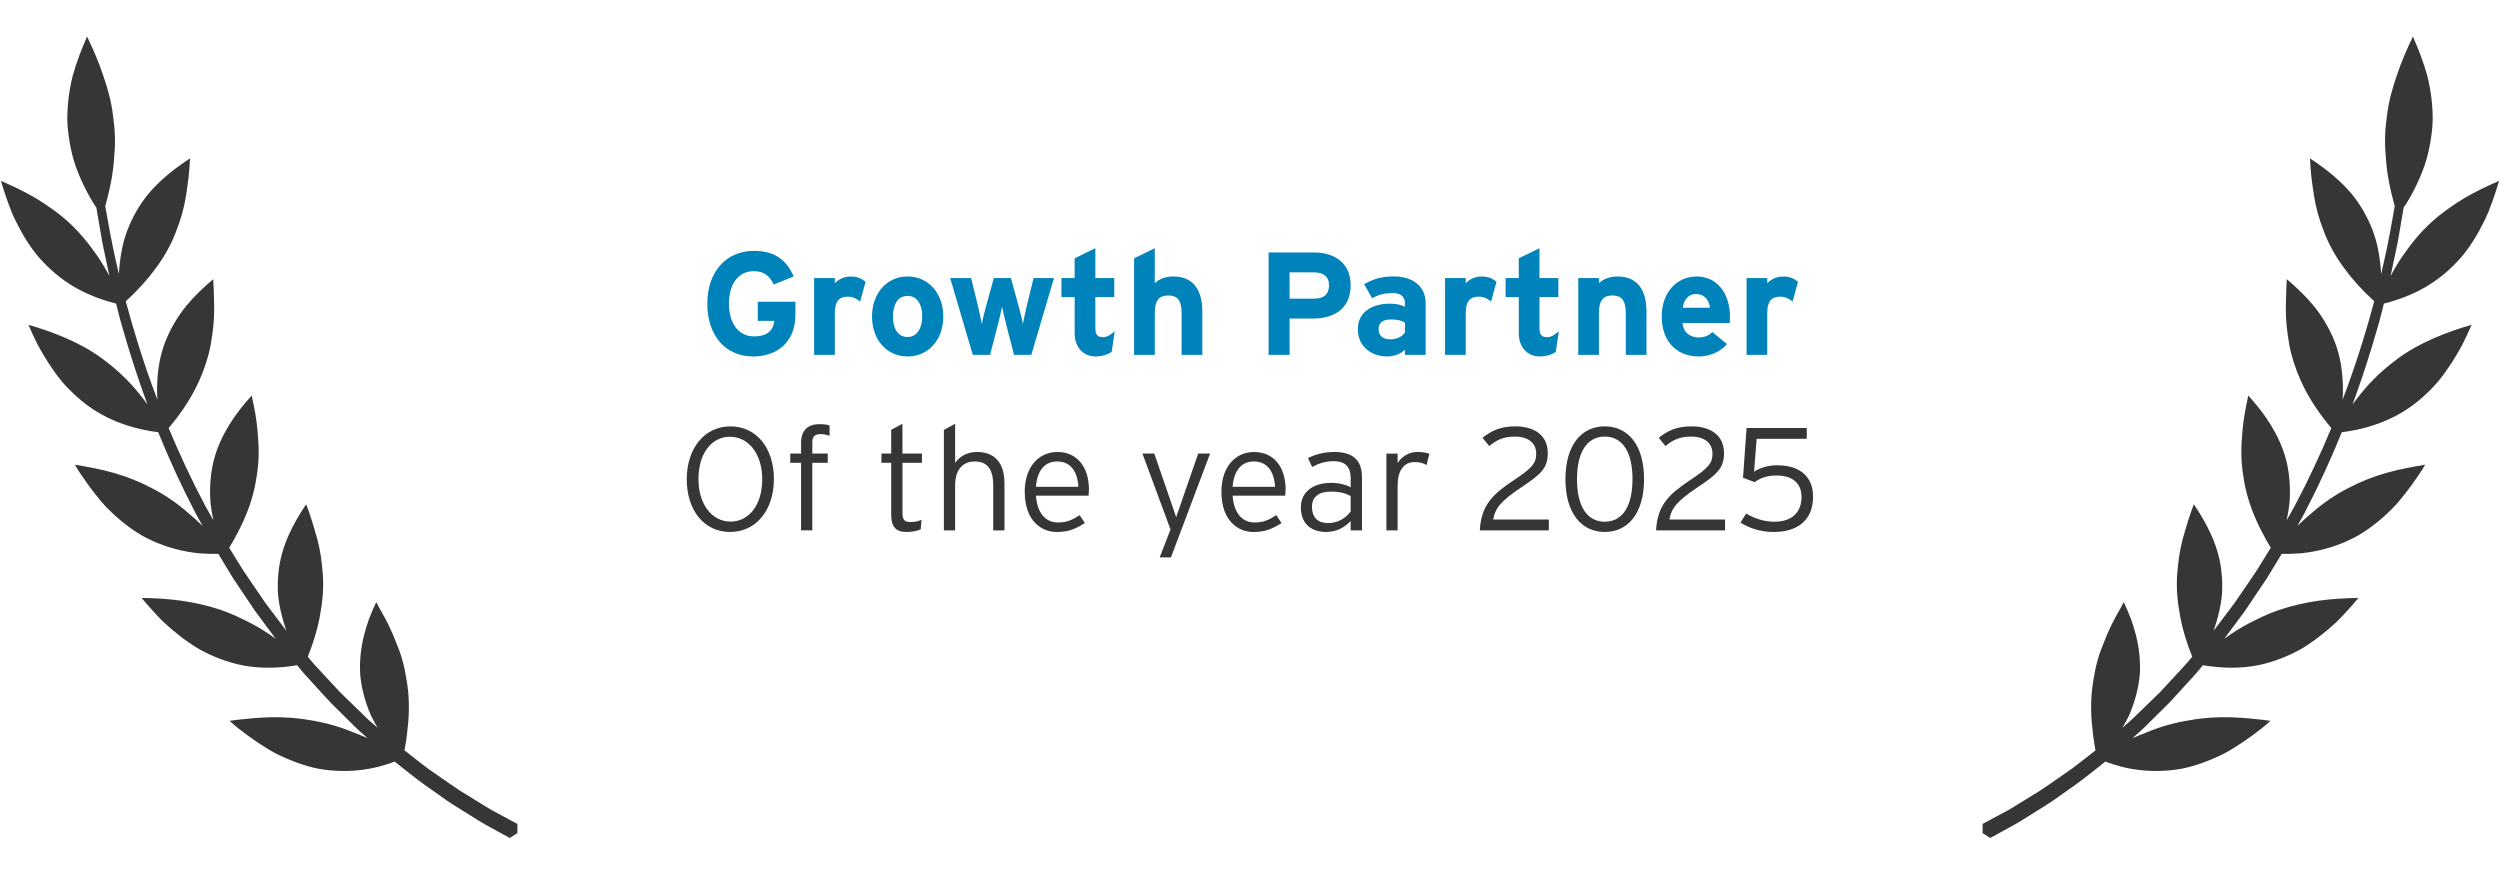
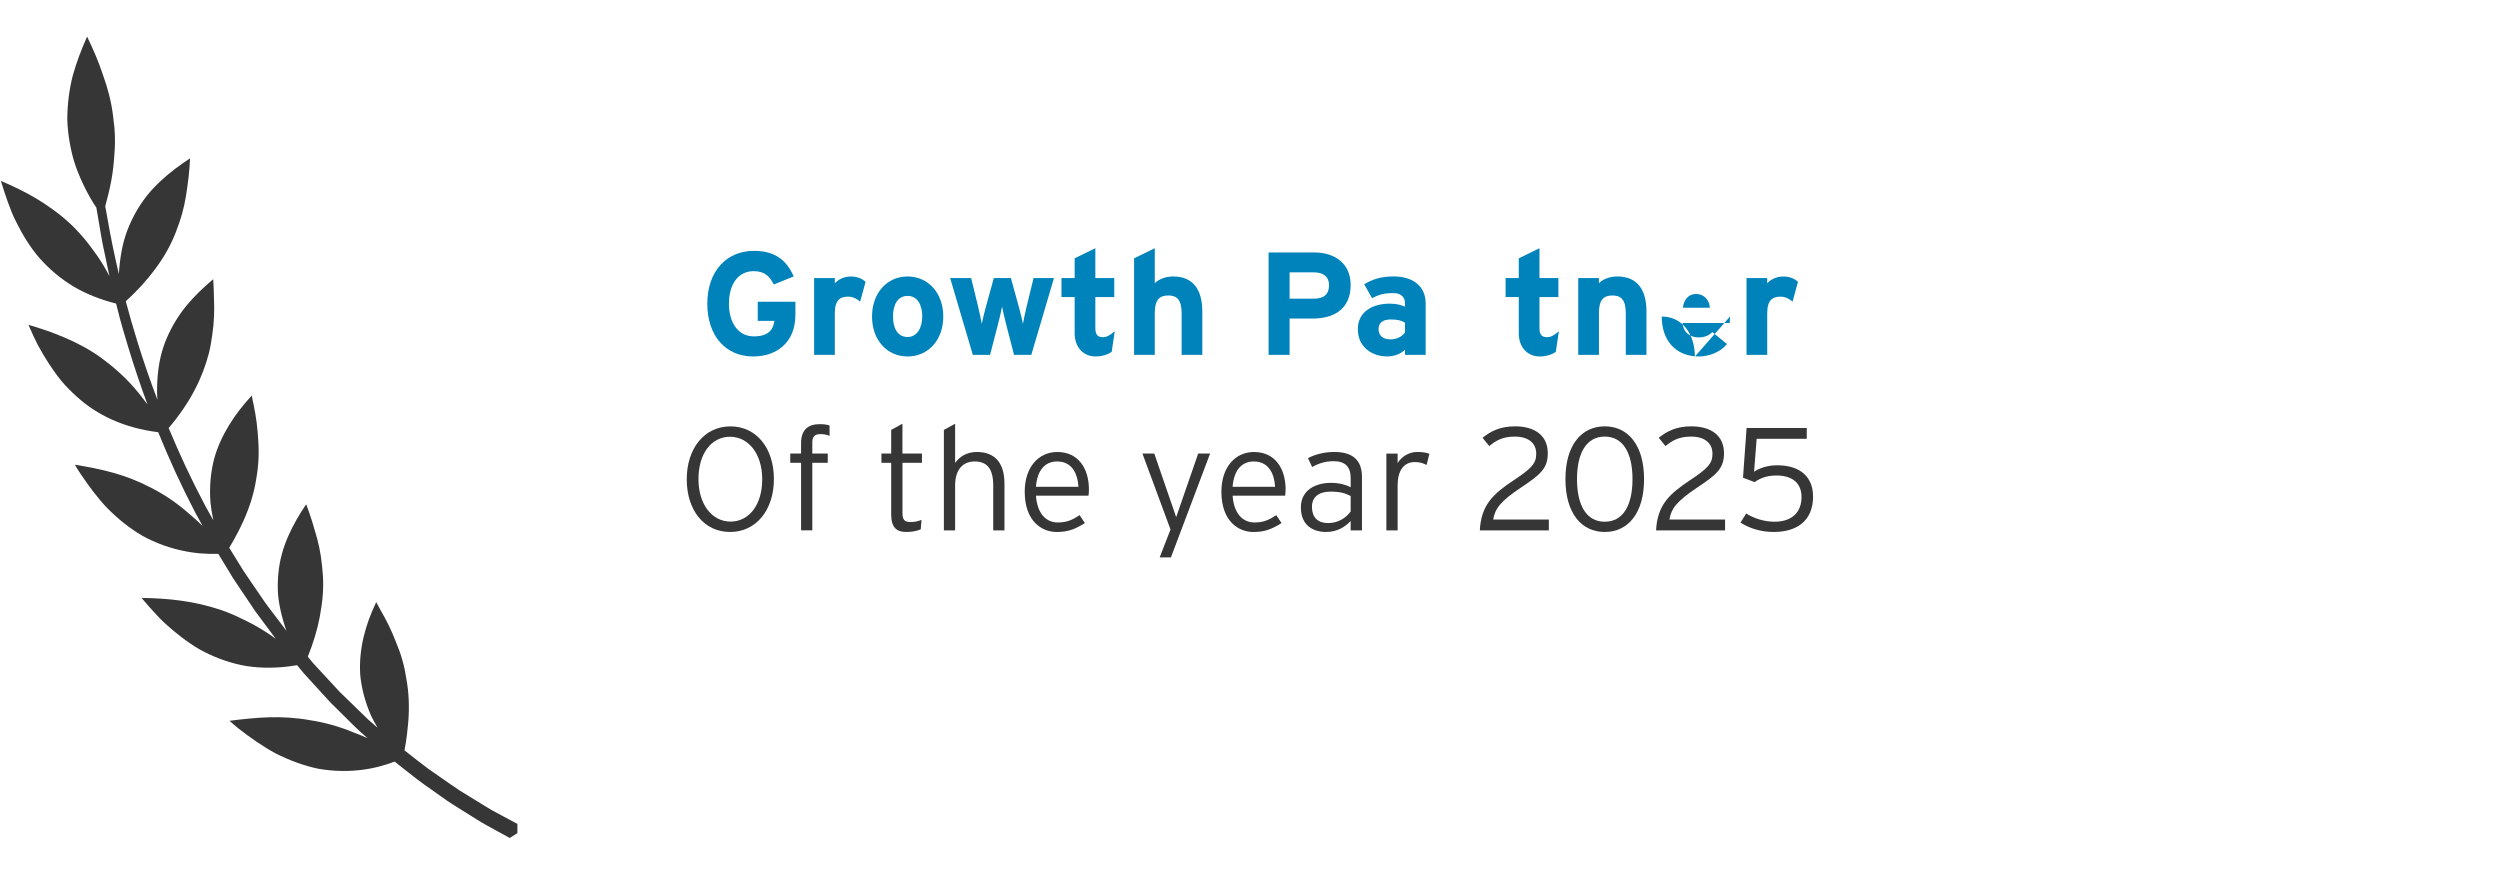
<svg xmlns="http://www.w3.org/2000/svg" id="Layer_1" data-name="Layer 1" viewBox="0 0 800 280">
  <defs>
    <style>
      .cls-1 {
        fill: #363636;
      }

      .cls-2 {
        fill: #0082ba;
      }
    </style>
  </defs>
  <path class="cls-1" d="M165.66,263.71c-1.58-.85-3.15-1.7-4.75-2.56-1.15-.62-2.31-1.24-3.48-1.87-.71-.39-1.4-.82-2.09-1.25-.44-.27-.87-.54-1.31-.81-2.27-1.39-4.55-2.8-6.85-4.21-2.26-1.47-4.45-3.07-6.7-4.61-1.12-.78-2.24-1.56-3.37-2.34-.2-.13-.38-.29-.57-.43-.91-.67-1.79-1.39-2.7-2.07-1.46-1.14-2.93-2.29-4.4-3.44.34-1.81.61-3.56.81-5.23.33-2.66.55-5.24.58-7.64.04-2.41-.07-4.69-.32-6.85-.12-1.08-.29-2.13-.47-3.16-.16-1.06-.35-2.1-.56-3.11-.44-2.02-.99-3.95-1.65-5.8-.33-.93-.68-1.83-1.06-2.72-.37-.89-.71-1.83-1.1-2.71-.76-1.79-1.61-3.52-2.51-5.2-.45-.84-.92-1.67-1.4-2.49l-1.37-2.54c-.83,1.78-1.62,3.6-2.31,5.44-.66,1.82-1.23,3.67-1.69,5.58-.91,3.81-1.38,7.83-1.13,12.11.37,4.16,1.46,8.58,3.51,13.29.61,1.24,1.3,2.51,2.06,3.79l-2.99-2.61c-1.02-.95-2.01-1.94-3.01-2.91-2-1.95-4.01-3.9-6.02-5.85l-5.7-6.15c-.95-1.03-1.91-2.04-2.84-3.08l-1.78-2.13c1.82-4.53,3.07-8.72,3.81-12.62.41-2.32.8-4.66.96-6.86.18-2.21.2-4.34.08-6.39-.06-1.03-.15-2.04-.27-3.03-.1-1.01-.21-2.02-.36-3.01-.29-1.98-.7-3.91-1.19-5.79-.25-.94-.52-1.87-.81-2.79l-.83-2.8c-.57-1.86-1.22-3.69-1.9-5.5-4.36,6.46-8.12,13.65-8.89,22.05-.22,2.11-.27,4.32-.13,6.63.18,2.28.62,4.61,1.25,7.08.32,1.23.69,2.49,1.12,3.78.11.32.22.65.34.97-1.48-1.95-2.96-3.9-4.43-5.85-.82-1.11-1.69-2.18-2.47-3.31-.78-1.13-1.55-2.27-2.32-3.39-1.54-2.26-3.11-4.5-4.6-6.76-1.43-2.3-2.84-4.6-4.25-6.87-.08-.14-.17-.27-.25-.41,1.05-1.72,1.99-3.41,2.83-5.05,1.24-2.4,2.31-4.76,3.16-7.03.86-2.28,1.52-4.48,2.02-6.63.25-1.07.45-2.13.61-3.18.18-1.06.35-2.12.47-3.16.25-2.08.35-4.12.33-6.12,0-2.01-.21-3.94-.33-5.94-.16-1.98-.42-3.92-.75-5.85-.16-.96-.35-1.92-.54-2.88l-.31-1.43-.26-1.45c-2.73,2.95-5.12,5.99-7.22,9.39-2.07,3.38-3.85,7.11-4.93,11.24-1.01,4.09-1.47,8.66-1.07,13.75.2,1.78.5,3.63.91,5.55-.85-1.52-1.7-3.04-2.54-4.54-4.49-8.45-8.38-16.85-11.76-24.98,7.16-8.44,10.82-16.19,12.83-23.77.52-2.03.85-4.03,1.12-6.03.31-2.02.49-4.01.57-6,.08-1.98.07-3.95-.03-5.91-.03-1.98-.1-3.96-.23-5.92-3.04,2.56-5.96,5.32-8.53,8.42-2.5,3.08-4.68,6.53-6.35,10.49-1.74,3.98-2.7,8.4-3,13.5-.08,1.27-.11,2.59-.09,3.95,0,.75.06,1.51.13,2.27-2.4-6.32-4.49-12.43-6.29-18.22-1.46-4.68-2.73-9.14-3.86-13.36,3.87-3.48,6.93-6.92,9.46-10.36,2.95-3.95,5.08-7.87,6.58-11.77,1.56-3.92,2.66-7.85,3.27-11.77.28-1.96.59-3.93.81-5.91.22-1.97.36-3.95.46-5.91-3.32,2.17-6.54,4.55-9.49,7.32-1.47,1.38-2.9,2.87-4.19,4.47-1.27,1.6-2.45,3.31-3.51,5.17-2.11,3.71-3.93,8.03-4.77,13.02-.4,2.2-.68,4.55-.82,7.05-1.51-6.37-2.63-11.97-3.44-16.61-.34-1.86-.64-3.56-.92-5.1.13-.5.27-1,.39-1.49.39-1.52.79-3.02,1.09-4.47.63-2.9,1.05-5.66,1.27-8.3.23-2.64.42-5.19.35-7.63-.04-2.45-.29-4.8-.61-7.08-.54-4.58-1.74-8.89-3.22-13.06-1.38-4.18-3.14-8.23-5.08-12.25-1.79,4.02-3.4,8.19-4.61,12.58-1.11,4.38-1.7,8.97-1.73,13.78.04,2.4.32,4.86.74,7.37.45,2.51,1.01,5.08,1.92,7.68.93,2.6,2.08,5.25,3.47,7.94.7,1.34,1.43,2.7,2.29,4.05.28.44.58.88.88,1.31.27,1.57.56,3.3.89,5.21.2,1.2.42,2.46.65,3.78.11.66.23,1.34.35,2.03.14.69.29,1.39.44,2.11.58,2.73,1.2,5.68,1.86,8.81-1.17-2.23-2.4-4.3-3.69-6.21-3.01-4.33-5.97-7.95-9.33-10.99-1.66-1.52-3.39-2.91-5.16-4.17-1.75-1.27-3.49-2.44-5.31-3.51-3.62-2.15-7.4-3.94-11.24-5.59.67,2.24,1.39,4.46,2.17,6.65.78,2.18,1.62,4.33,2.68,6.4,2.07,4.15,4.42,8.09,7.48,11.62,3.11,3.52,6.76,6.66,11.13,9.25,3.84,2.25,8.32,4.05,13.41,5.34.18.72.37,1.45.55,2.19.87,3.71,2.09,7.53,3.26,11.54,1.78,5.88,3.84,12.09,6.21,18.51-.54-.7-1.07-1.39-1.58-2.06-.83-1.09-1.68-2.13-2.54-3.12-3.43-3.96-7.13-7.1-10.72-9.74-3.66-2.62-7.49-4.66-11.42-6.34-3.87-1.69-7.8-3.02-11.82-4.19.94,2.16,1.9,4.29,2.95,6.36,1.12,2.06,2.3,4.08,3.57,6.03,1.27,1.95,2.62,3.83,4.07,5.61,1.5,1.78,3.16,3.45,4.91,5.01,6.42,5.85,14.99,9.97,26.03,11.36,3.38,8.36,7.3,16.99,11.84,25.69.78,1.42,1.56,2.87,2.35,4.3-1.43-1.42-2.87-2.73-4.33-3.93-3.94-3.47-7.92-6.14-12.01-8.22-4.02-2.11-8.01-3.67-12.13-4.83-4.08-1.17-8.32-1.94-12.39-2.61l.9,1.52.98,1.49c.66.99,1.34,1.96,2.02,2.92,1.37,1.92,2.81,3.79,4.31,5.57,1.47,1.8,3.19,3.45,4.92,5.02,1.75,1.57,3.59,3.03,5.53,4.36.98.66,1.96,1.3,3,1.89,1.06.58,2.15,1.12,3.27,1.63,2.24,1.01,4.59,1.86,7.07,2.53,2.49.66,5.08,1.16,7.87,1.42,1.94.17,3.95.22,6.03.18.16.26.31.52.47.77,1.41,2.33,2.83,4.67,4.26,7.03,1.54,2.29,3.08,4.59,4.64,6.9.78,1.16,1.55,2.31,2.33,3.48.83,1.13,1.67,2.25,2.5,3.38,1.39,1.87,2.78,3.75,4.18,5.62-.29-.21-.59-.43-.88-.64-1.13-.8-2.27-1.55-3.39-2.24-2.25-1.4-4.52-2.57-6.73-3.61-2.16-1.07-4.31-1.97-6.47-2.72-8.72-2.94-17-3.76-25.47-3.87,1.55,1.84,3.13,3.65,4.76,5.38.82.86,1.62,1.73,2.5,2.54.88.81,1.78,1.6,2.69,2.37,1.82,1.54,3.7,2.98,5.65,4.3.98.66,1.96,1.3,2.99,1.89,1.05.57,2.12,1.12,3.21,1.62,2.18,1.01,4.44,1.87,6.79,2.55,2.36.67,4.74,1.22,7.38,1.45,4.33.42,8.92.26,13.8-.58l2.14,2.59,2.88,3.16c1.93,2.1,3.82,4.24,5.78,6.31,2.03,2.01,4.06,4.02,6.09,6.03,1.03.99,1.99,2.04,3.07,2.97l2.6,2.31c-1.42-.64-2.82-1.22-4.2-1.73-4.87-2.05-9.56-3.32-14.16-4.03-4.47-.81-8.83-1.06-13.14-.94-2.16.06-4.3.21-6.43.42-2.1.19-4.17.43-6.25.71.91.81,1.81,1.62,2.76,2.38.97.75,1.94,1.49,2.92,2.21,1.96,1.44,3.96,2.8,6,4.06,1.03.62,2.03,1.25,3.11,1.8,1.08.54,2.18,1.06,3.28,1.54,2.21.96,4.47,1.79,6.77,2.46,1.15.33,2.32.63,3.5.87,1.21.22,2.44.39,3.68.51,2.48.24,5.01.3,7.59.13,2.59-.18,5.2-.55,7.92-1.23,1.75-.45,3.52-1.02,5.32-1.68,2.43,1.94,4.85,3.89,7.31,5.75,1.44,1.09,2.9,2.16,4.39,3.17,1.14.81,2.27,1.61,3.4,2.41,1.14.8,2.24,1.63,3.43,2.34,2.34,1.47,4.66,2.93,6.97,4.37.26.17.53.33.8.5,2.03,1.28,4.15,2.41,6.23,3.55,1.44.78,2.86,1.57,4.29,2.35.68-.41,1.35-.83,2.03-1.28.14-.09.28-.18.42-.28,0-.17,0-.33,0-.5,0-.81,0-1.61,0-2.4Z" />
-   <path class="cls-1" d="M634.34,263.71c1.58-.85,3.15-1.7,4.75-2.56,1.15-.62,2.31-1.24,3.48-1.87.71-.39,1.4-.82,2.09-1.25.44-.27.87-.54,1.31-.81,2.27-1.39,4.55-2.8,6.85-4.21,2.26-1.47,4.45-3.07,6.7-4.61,1.12-.78,2.24-1.56,3.37-2.34.2-.13.38-.29.57-.43.91-.67,1.79-1.39,2.7-2.07,1.46-1.14,2.93-2.29,4.4-3.44-.34-1.81-.61-3.56-.81-5.23-.33-2.66-.55-5.24-.58-7.64-.04-2.41.07-4.69.32-6.85.12-1.08.29-2.13.47-3.16.16-1.06.35-2.1.56-3.11.44-2.02.99-3.95,1.65-5.8.33-.93.68-1.83,1.06-2.72.37-.89.71-1.83,1.1-2.71.76-1.79,1.61-3.52,2.51-5.2.45-.84.92-1.67,1.4-2.49l1.37-2.54c.83,1.78,1.62,3.6,2.31,5.44.66,1.82,1.23,3.67,1.69,5.58.91,3.81,1.38,7.83,1.13,12.11-.37,4.16-1.46,8.58-3.51,13.29-.61,1.24-1.3,2.51-2.06,3.79l2.99-2.61c1.02-.95,2.01-1.94,3.01-2.91,2-1.95,4.01-3.9,6.02-5.85l5.7-6.15c.95-1.03,1.91-2.04,2.84-3.08l1.78-2.13c-1.82-4.53-3.07-8.72-3.81-12.62-.41-2.32-.8-4.66-.96-6.86-.18-2.21-.2-4.34-.08-6.39.06-1.03.15-2.04.27-3.03.1-1.01.21-2.02.36-3.01.29-1.98.7-3.91,1.19-5.79.25-.94.52-1.87.81-2.79l.83-2.8c.57-1.86,1.22-3.69,1.9-5.5,4.36,6.46,8.12,13.65,8.89,22.05.22,2.11.27,4.32.13,6.63-.18,2.28-.62,4.61-1.25,7.08-.32,1.23-.69,2.49-1.12,3.78-.11.32-.22.65-.34.97,1.48-1.95,2.96-3.9,4.43-5.85.82-1.11,1.69-2.18,2.47-3.31.78-1.13,1.55-2.27,2.32-3.39,1.54-2.26,3.11-4.5,4.6-6.76,1.43-2.3,2.84-4.6,4.25-6.87.08-.14.17-.27.25-.41-1.05-1.72-1.99-3.41-2.83-5.05-1.24-2.4-2.31-4.76-3.16-7.03-.86-2.28-1.52-4.48-2.02-6.63-.25-1.07-.45-2.13-.61-3.18-.18-1.06-.35-2.12-.47-3.16-.25-2.08-.35-4.12-.33-6.12,0-2.01.21-3.94.33-5.94.16-1.98.42-3.92.75-5.85.16-.96.35-1.92.54-2.88l.31-1.43.26-1.45c2.73,2.95,5.12,5.99,7.22,9.39,2.07,3.38,3.85,7.11,4.93,11.24,1.01,4.09,1.47,8.66,1.07,13.75-.2,1.78-.5,3.63-.91,5.55.85-1.52,1.7-3.04,2.54-4.54,4.49-8.45,8.38-16.85,11.76-24.98-7.16-8.44-10.82-16.19-12.83-23.77-.52-2.03-.85-4.03-1.12-6.03-.31-2.02-.49-4.01-.57-6-.08-1.98-.07-3.95.03-5.91.03-1.98.1-3.96.23-5.92,3.04,2.56,5.96,5.32,8.53,8.42,2.5,3.08,4.68,6.53,6.35,10.49,1.74,3.98,2.7,8.4,3,13.5.08,1.27.11,2.59.09,3.95,0,.75-.06,1.51-.13,2.27,2.4-6.32,4.49-12.43,6.29-18.22,1.46-4.68,2.73-9.14,3.86-13.36-3.87-3.48-6.93-6.92-9.46-10.36-2.95-3.95-5.08-7.87-6.58-11.77-1.56-3.92-2.66-7.85-3.27-11.77-.28-1.96-.59-3.93-.81-5.91-.22-1.97-.36-3.95-.46-5.91,3.32,2.17,6.54,4.55,9.49,7.32,1.47,1.38,2.9,2.87,4.19,4.47,1.27,1.6,2.45,3.31,3.51,5.17,2.11,3.71,3.93,8.03,4.77,13.02.4,2.2.68,4.55.82,7.05,1.51-6.37,2.63-11.97,3.44-16.61.34-1.86.64-3.56.92-5.1-.13-.5-.27-1-.39-1.49-.39-1.52-.79-3.02-1.09-4.47-.63-2.9-1.05-5.66-1.27-8.3-.23-2.64-.42-5.19-.35-7.63.04-2.45.29-4.8.61-7.08.54-4.58,1.74-8.89,3.22-13.06,1.38-4.18,3.14-8.23,5.08-12.25,1.79,4.02,3.4,8.19,4.61,12.58,1.11,4.38,1.7,8.97,1.73,13.78-.04,2.4-.32,4.86-.74,7.37-.45,2.51-1.01,5.08-1.92,7.68-.93,2.6-2.08,5.25-3.47,7.94-.7,1.34-1.43,2.7-2.29,4.05-.28.44-.58.88-.88,1.31-.27,1.57-.56,3.3-.89,5.21-.2,1.2-.42,2.46-.65,3.78-.11.66-.23,1.34-.35,2.03-.14.69-.29,1.39-.44,2.11-.58,2.73-1.2,5.68-1.86,8.81,1.17-2.23,2.4-4.3,3.69-6.21,3.01-4.33,5.97-7.95,9.33-10.99,1.66-1.52,3.39-2.91,5.16-4.17,1.75-1.27,3.49-2.44,5.31-3.51,3.62-2.15,7.4-3.94,11.24-5.59-.67,2.24-1.39,4.46-2.17,6.65-.78,2.18-1.62,4.33-2.68,6.4-2.07,4.15-4.42,8.09-7.48,11.62-3.11,3.52-6.76,6.66-11.13,9.25-3.84,2.25-8.32,4.05-13.41,5.34-.18.72-.37,1.45-.55,2.19-.87,3.71-2.09,7.53-3.26,11.54-1.78,5.88-3.84,12.09-6.21,18.51.54-.7,1.07-1.39,1.58-2.06.83-1.09,1.68-2.13,2.54-3.12,3.43-3.96,7.13-7.1,10.72-9.74,3.66-2.62,7.49-4.66,11.42-6.34,3.87-1.69,7.8-3.02,11.82-4.19-.94,2.16-1.9,4.29-2.95,6.36-1.12,2.06-2.3,4.08-3.57,6.03-1.27,1.95-2.62,3.83-4.07,5.61-1.5,1.78-3.16,3.45-4.91,5.01-6.42,5.85-14.99,9.97-26.03,11.36-3.38,8.36-7.3,16.99-11.84,25.69-.78,1.42-1.56,2.87-2.35,4.3,1.43-1.42,2.87-2.73,4.33-3.93,3.94-3.47,7.92-6.14,12.01-8.22,4.02-2.11,8.01-3.67,12.13-4.83,4.08-1.17,8.32-1.94,12.39-2.61l-.9,1.52-.98,1.49c-.66.99-1.34,1.96-2.02,2.92-1.37,1.92-2.81,3.79-4.31,5.57-1.47,1.8-3.19,3.45-4.92,5.02-1.75,1.57-3.59,3.03-5.53,4.36-.98.66-1.96,1.3-3,1.89-1.06.58-2.15,1.12-3.27,1.63-2.24,1.01-4.59,1.86-7.07,2.53-2.49.66-5.08,1.16-7.87,1.42-1.94.17-3.95.22-6.03.18-.16.26-.31.52-.47.77-1.41,2.33-2.83,4.67-4.26,7.03-1.54,2.29-3.08,4.59-4.64,6.9-.78,1.16-1.55,2.31-2.33,3.48-.83,1.13-1.67,2.25-2.5,3.38-1.39,1.87-2.78,3.75-4.18,5.62.29-.21.59-.43.88-.64,1.13-.8,2.27-1.55,3.39-2.24,2.25-1.4,4.52-2.57,6.73-3.61,2.16-1.07,4.31-1.97,6.47-2.72,8.72-2.94,17-3.76,25.47-3.87-1.55,1.84-3.13,3.65-4.76,5.38-.82.86-1.62,1.73-2.5,2.54-.88.81-1.78,1.6-2.69,2.37-1.82,1.54-3.7,2.98-5.65,4.3-.98.66-1.96,1.3-2.99,1.89-1.05.57-2.12,1.12-3.21,1.62-2.18,1.01-4.44,1.87-6.79,2.55-2.36.67-4.74,1.22-7.38,1.45-4.33.42-8.92.26-13.8-.58l-2.14,2.59-2.88,3.16c-1.93,2.1-3.82,4.24-5.78,6.31-2.03,2.01-4.06,4.02-6.09,6.03-1.03.99-1.99,2.04-3.07,2.97l-2.6,2.31c1.42-.64,2.82-1.22,4.2-1.73,4.87-2.05,9.56-3.32,14.16-4.03,4.47-.81,8.83-1.06,13.14-.94,2.16.06,4.3.21,6.43.42,2.1.19,4.17.43,6.25.71-.91.81-1.81,1.62-2.76,2.38-.97.75-1.94,1.49-2.92,2.21-1.96,1.44-3.96,2.8-6,4.06-1.03.62-2.03,1.25-3.11,1.8-1.08.54-2.18,1.06-3.28,1.54-2.21.96-4.47,1.79-6.77,2.46-1.15.33-2.32.63-3.5.87-1.21.22-2.44.39-3.68.51-2.48.24-5.01.3-7.59.13-2.59-.18-5.2-.55-7.92-1.23-1.75-.45-3.52-1.02-5.32-1.68-2.43,1.94-4.85,3.89-7.31,5.75-1.44,1.09-2.9,2.16-4.39,3.17-1.14.81-2.27,1.61-3.4,2.41-1.14.8-2.24,1.63-3.43,2.34-2.34,1.47-4.66,2.93-6.97,4.37-.26.17-.53.33-.8.5-2.03,1.28-4.15,2.41-6.23,3.55-1.44.78-2.86,1.57-4.29,2.35-.68-.41-1.35-.83-2.03-1.28-.14-.09-.28-.18-.42-.28,0-.17,0-.33,0-.5,0-.81,0-1.61,0-2.4Z" />
  <g>
    <path class="cls-2" d="M254.52,100.87c0,8.42-5.71,13.2-13.49,13.2-8.78,0-14.69-6.55-14.69-16.9s6.14-16.9,14.93-16.9c6.86,0,10.51,3.14,12.72,8.19l-6.38,2.57c-1.25-2.43-2.78-4.26-6.43-4.26-5.04,0-7.92,4.31-7.92,10.39s2.93,10.48,7.97,10.48c4.61,0,6.19-2.11,6.58-4.96h-5.33v-6.13h12.05v4.31Z" />
    <path class="cls-2" d="M276.98,90.2l-1.73,6.32c-1.06-.94-2.35-1.59-3.84-1.59-2.59,0-4.27,1.08-4.27,5.34v13.29h-6.62v-24.57h6.62v1.64c1.15-1.17,2.83-2.15,5.18-2.15,2.16,0,3.79.84,4.66,1.73Z" />
    <path class="cls-2" d="M301.85,101.29c0,7.54-4.85,12.78-11.42,12.78s-11.38-5.24-11.38-12.78,4.8-12.82,11.38-12.82,11.42,5.29,11.42,12.82ZM295.12,101.29c0-3.74-1.54-6.6-4.7-6.6s-4.66,2.81-4.66,6.6,1.49,6.55,4.66,6.55,4.7-3.14,4.7-6.55Z" />
    <path class="cls-2" d="M337.27,88.98l-7.25,24.57h-5.52l-2.5-9.64c-.48-1.92-1.15-4.63-1.34-5.8-.19,1.17-.86,3.88-1.34,5.8l-2.5,9.64h-5.52l-7.25-24.57h6.72l2.21,9.08c.43,1.87,1.01,4.45,1.2,5.62.19-1.22.82-3.7,1.34-5.62l2.5-9.08h5.47l2.5,9.08c.53,1.92,1.15,4.4,1.34,5.62.19-1.17.77-3.74,1.2-5.62l2.21-9.08h6.53Z" />
    <path class="cls-2" d="M356.71,106.02l-.96,6.55c-1.1.84-3.07,1.5-5.14,1.5-4.08,0-6.72-3.09-6.72-7.4v-11.61h-4.22v-6.08h4.22v-6.32l6.62-3.23v9.55h6.05v6.08h-6.05v9.88c0,2.34.86,2.95,2.45,2.95,1.2,0,2.11-.52,3.74-1.87Z" />
    <path class="cls-2" d="M384.74,113.55h-6.62v-13.29c0-4.4-1.54-5.71-4.27-5.71s-4.32,1.31-4.32,5.57v13.43h-6.62v-30.89l6.62-3.23v11.19c1.15-1.17,3.26-2.15,5.9-2.15,6.43,0,9.31,4.31,9.31,11.23v13.85Z" />
    <path class="cls-2" d="M432.21,91.18c0,7.58-5.18,10.76-12.15,10.76h-7.39v11.61h-6.72v-32.76h14.69c6.34,0,11.57,3.42,11.57,10.39ZM425.3,91.32c0-2.86-1.92-4.17-4.9-4.17h-7.73v8.42h7.82c3.12,0,4.8-1.4,4.8-4.26Z" />
    <path class="cls-2" d="M456.21,113.55h-6.62v-1.64c-1.2,1.22-3.31,2.15-5.67,2.15-4.7,0-9.41-2.81-9.41-8.75,0-5.43,4.51-8.14,10.22-8.14,2.3,0,3.79.47,4.85.98v-1.22c0-1.73-1.2-3.14-3.6-3.14-3.02,0-4.61.42-6.91,1.64l-2.54-4.49c2.93-1.64,5.38-2.48,9.46-2.48,6.1,0,10.22,3.09,10.22,8.61v16.48ZM449.59,106.35v-3.09c-1.15-.7-2.26-1.03-4.61-1.03-2.5,0-3.84,1.12-3.84,3.09,0,1.73,1.01,3.28,3.84,3.28,2.16,0,3.89-1.08,4.61-2.25Z" />
-     <path class="cls-2" d="M478.87,90.2l-1.73,6.32c-1.06-.94-2.35-1.59-3.84-1.59-2.59,0-4.27,1.08-4.27,5.34v13.29h-6.62v-24.57h6.62v1.64c1.15-1.17,2.83-2.15,5.18-2.15,2.16,0,3.79.84,4.66,1.73Z" />
    <path class="cls-2" d="M498.83,106.02l-.96,6.55c-1.1.84-3.07,1.5-5.14,1.5-4.08,0-6.72-3.09-6.72-7.4v-11.61h-4.22v-6.08h4.22v-6.32l6.62-3.23v9.55h6.05v6.08h-6.05v9.88c0,2.34.86,2.95,2.45,2.95,1.2,0,2.11-.52,3.74-1.87Z" />
    <path class="cls-2" d="M526.87,113.55h-6.62v-13.29c0-4.4-1.54-5.71-4.27-5.71s-4.32,1.31-4.32,5.57v13.43h-6.62v-24.57h6.62v1.64c1.15-1.17,3.26-2.15,5.9-2.15,6.43,0,9.31,4.31,9.31,11.23v13.85Z" />
-     <path class="cls-2" d="M553.6,101.29c0,.94-.05,1.59-.1,2.06h-15.07c.24,3.37,2.78,4.63,5.18,4.63,1.82,0,3.36-.66,4.32-1.73l4.7,3.84c-2.02,2.53-5.66,3.98-9.02,3.98-7.25,0-11.86-5.01-11.86-12.78s4.85-12.82,11.23-12.82c6.72,0,10.61,5.8,10.61,12.82ZM547.17,98.48c-.19-2.2-1.54-4.4-4.51-4.4-2.4,0-3.89,1.92-4.13,4.4h8.64Z" />
+     <path class="cls-2" d="M553.6,101.29c0,.94-.05,1.59-.1,2.06h-15.07c.24,3.37,2.78,4.63,5.18,4.63,1.82,0,3.36-.66,4.32-1.73l4.7,3.84c-2.02,2.53-5.66,3.98-9.02,3.98-7.25,0-11.86-5.01-11.86-12.78c6.72,0,10.61,5.8,10.61,12.82ZM547.17,98.48c-.19-2.2-1.54-4.4-4.51-4.4-2.4,0-3.89,1.92-4.13,4.4h8.64Z" />
    <path class="cls-2" d="M575.35,90.2l-1.73,6.32c-1.06-.94-2.35-1.59-3.84-1.59-2.59,0-4.27,1.08-4.27,5.34v13.29h-6.62v-24.57h6.62v1.64c1.15-1.17,2.83-2.15,5.18-2.15,2.16,0,3.79.84,4.66,1.73Z" />
    <path class="cls-1" d="M247.65,153.29c0,9.88-5.66,16.94-14.02,16.94s-13.87-6.97-13.87-16.85,5.62-16.94,13.97-16.94,13.92,6.97,13.92,16.85ZM243.91,153.38c0-8.24-4.46-13.62-10.32-13.62s-10.08,5.29-10.08,13.53,4.42,13.62,10.27,13.62,10.13-5.29,10.13-13.53Z" />
    <path class="cls-1" d="M265.46,139.48c-.82-.37-1.78-.56-2.93-.56-1.49,0-2.59.52-2.59,2.57v3.65h4.94v2.95h-4.94v21.62h-3.6v-21.62h-3.46v-2.95h3.46v-3.37c0-4.4,2.45-6.04,5.95-6.04,1.44,0,2.3.14,3.17.42v3.32Z" />
    <path class="cls-1" d="M295.03,148.09h-6.24v16.01c0,2.2.62,2.95,2.54,2.95,1.44,0,2.4-.23,3.55-.7l-.24,3.04c-1.39.56-2.74.84-4.66.84-3.12,0-4.8-1.5-4.8-5.57v-16.57h-3.12v-2.95h3.12v-7.58l3.6-1.97v9.55h6.24v2.95Z" />
    <path class="cls-1" d="M321.43,169.72h-3.6v-14.37c0-5.29-1.92-7.68-5.95-7.68-3.5,0-6.24,2.29-6.24,7.68v14.37h-3.6v-32.15l3.6-1.97v12.54c1.44-2.06,3.79-3.51,6.96-3.51,5.33,0,8.83,3.04,8.83,10.11v14.98Z" />
    <path class="cls-1" d="M348.45,156.7c0,.84-.05,1.36-.14,1.92h-16.8c.34,5.24,2.88,8.57,7.01,8.57,2.93,0,4.66-.84,6.96-2.34l1.68,2.53c-3.02,1.87-5.23,2.86-9.02,2.86-4.61,0-10.23-3.28-10.23-12.92,0-7.82,4.42-12.68,10.42-12.68,6.58,0,10.13,5.05,10.13,12.08ZM345.09,155.77c-.29-4.77-2.4-8.1-6.82-8.1-3.74,0-6.34,2.62-6.77,8.1h13.58Z" />
    <path class="cls-1" d="M387.23,145.14l-12.53,33.23h-3.6l3.46-8.94-8.98-24.29h3.79l6.14,17.83.86,2.53.86-2.48,6.19-17.88h3.79Z" />
    <path class="cls-1" d="M411.38,156.7c0,.84-.05,1.36-.14,1.92h-16.8c.34,5.24,2.88,8.57,7.01,8.57,2.93,0,4.66-.84,6.96-2.34l1.68,2.53c-3.02,1.87-5.23,2.86-9.02,2.86-4.61,0-10.22-3.28-10.22-12.92,0-7.82,4.42-12.68,10.42-12.68,6.58,0,10.13,5.05,10.13,12.08ZM408.02,155.77c-.29-4.77-2.4-8.1-6.82-8.1-3.74,0-6.34,2.62-6.77,8.1h13.59Z" />
    <path class="cls-1" d="M435.81,169.72h-3.6v-3c-1.78,1.87-4.27,3.51-7.87,3.51-3.94,0-8.06-1.92-8.06-7.86,0-5.52,4.66-7.86,9.65-7.86,2.54,0,4.8.61,6.29,1.4v-2.9c0-3.65-1.78-5.43-5.47-5.43-2.64,0-4.8.7-6.86,1.87l-1.34-2.85c2.21-1.17,5.18-1.97,8.45-1.97,5.42,0,8.83,2.25,8.83,7.96v17.13ZM432.21,163.68v-4.96c-1.63-.89-3.41-1.4-6.48-1.4-3.7,0-5.9,1.73-5.9,4.82,0,3.65,2.06,5.24,5.14,5.24,3.26,0,5.71-1.64,7.25-3.7Z" />
    <path class="cls-1" d="M457.41,145.24l-.91,3.56c-1.01-.56-2.11-.94-3.79-.94-3.5,0-5.47,2.76-5.47,7.44v14.42h-3.6v-24.57h3.6v3.04c1.15-1.97,3.55-3.56,6.24-3.56,1.87,0,3.07.23,3.94.61Z" />
    <path class="cls-1" d="M495.62,169.72h-22.08c.43-8.28,4.42-11.75,10.8-16.01,5.95-3.93,7.25-5.52,7.25-8.52,0-3.37-2.45-5.48-6.86-5.48-3.84,0-6.05,1.26-8.16,3.04l-2.16-2.67c2.74-2.15,5.62-3.65,10.46-3.65,5.95,0,10.42,2.71,10.42,8.57,0,4.87-2.3,6.83-8.4,10.9-6.82,4.54-8.45,6.83-9.07,10.34h17.81v3.46Z" />
    <path class="cls-1" d="M526.1,153.33c0,10.86-5.09,16.9-12.58,16.9s-12.58-6.04-12.58-16.9,5.09-16.9,12.58-16.9,12.58,6.04,12.58,16.9ZM522.4,153.33c0-8.47-3.07-13.62-8.88-13.62s-8.88,5.15-8.88,13.62,3.07,13.62,8.88,13.62,8.88-5.15,8.88-13.62Z" />
    <path class="cls-1" d="M552.02,169.72h-22.08c.43-8.28,4.42-11.75,10.8-16.01,5.95-3.93,7.25-5.52,7.25-8.52,0-3.37-2.45-5.48-6.87-5.48-3.84,0-6.05,1.26-8.16,3.04l-2.16-2.67c2.74-2.15,5.62-3.65,10.46-3.65,5.95,0,10.42,2.71,10.42,8.57,0,4.87-2.3,6.83-8.4,10.9-6.82,4.54-8.45,6.83-9.07,10.34h17.81v3.46Z" />
    <path class="cls-1" d="M580.19,158.81c0,7.91-5.23,11.42-12.62,11.42-4.13,0-7.73-1.17-10.61-3l1.82-2.9c2.5,1.54,5.71,2.62,9.07,2.62,5.76,0,8.64-3.23,8.64-7.91,0-4.26-2.74-6.88-8.02-6.88-3.12,0-5.14.84-7.01,2.11l-3.7-1.4,1.15-15.91h19.25v3.46h-16.03l-.82,10.53c1.68-1.12,4.22-2.06,7.39-2.06,7.68,0,11.47,4.03,11.47,9.92Z" />
  </g>
</svg>